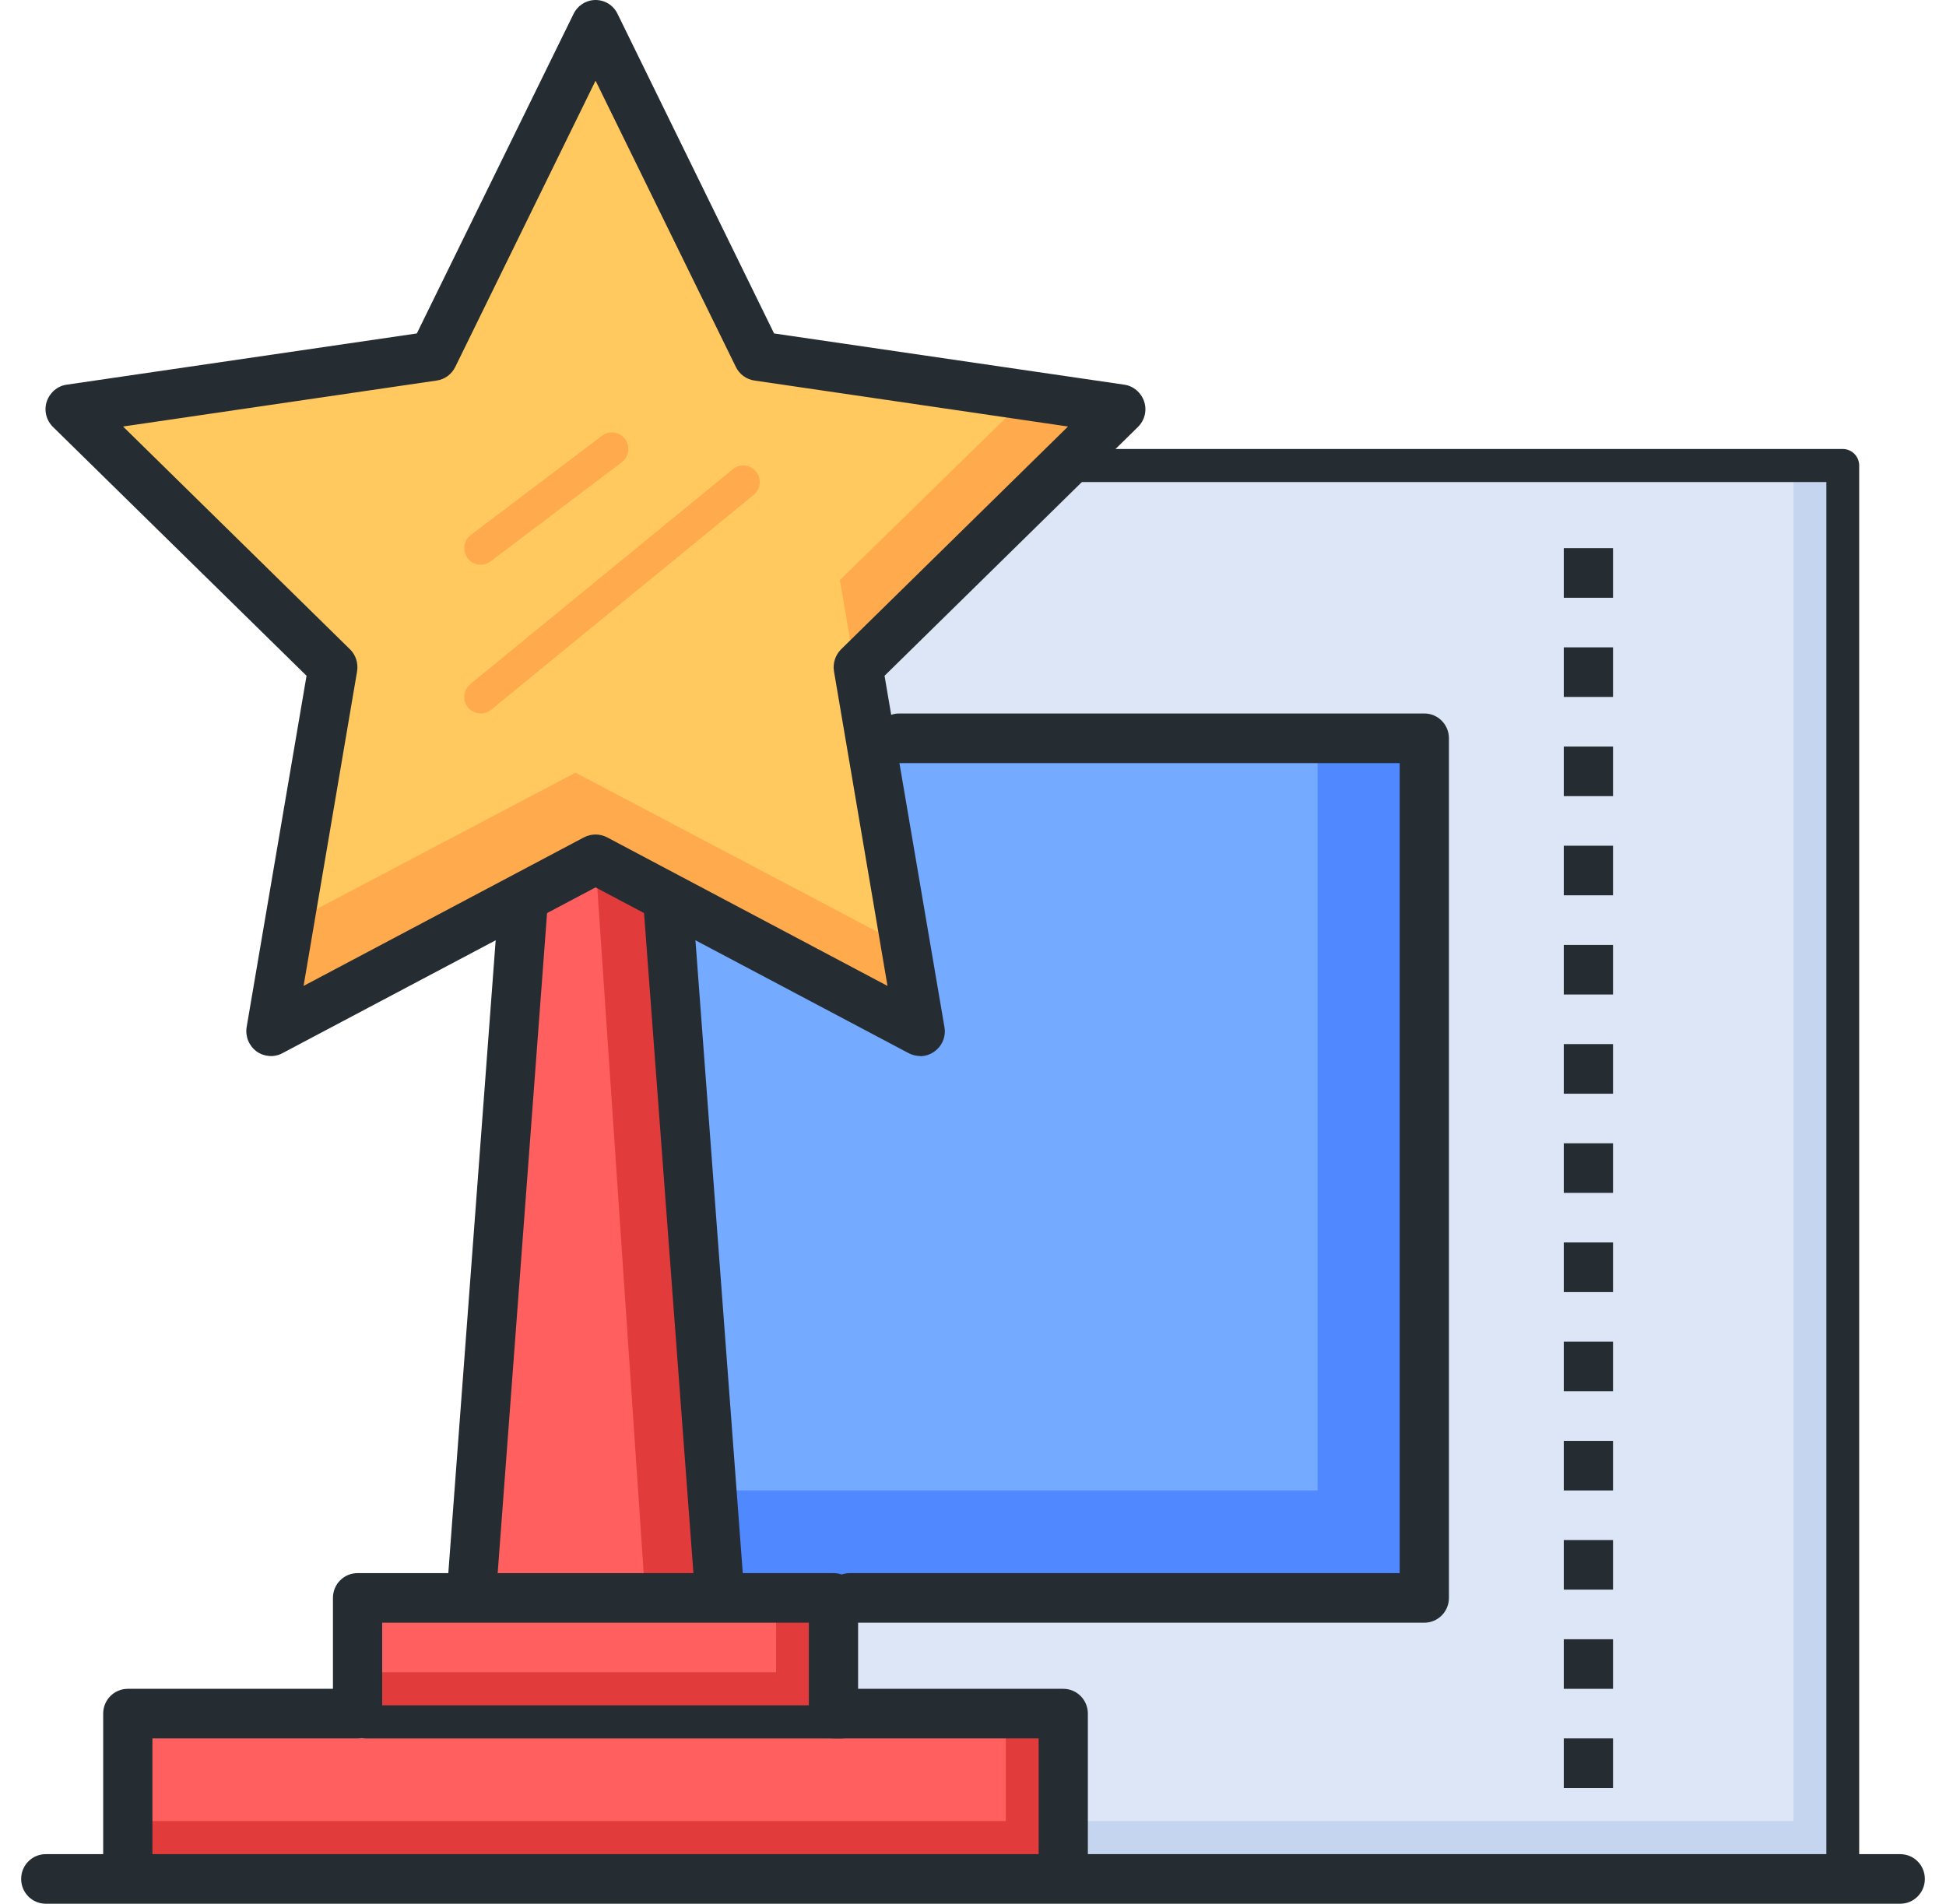
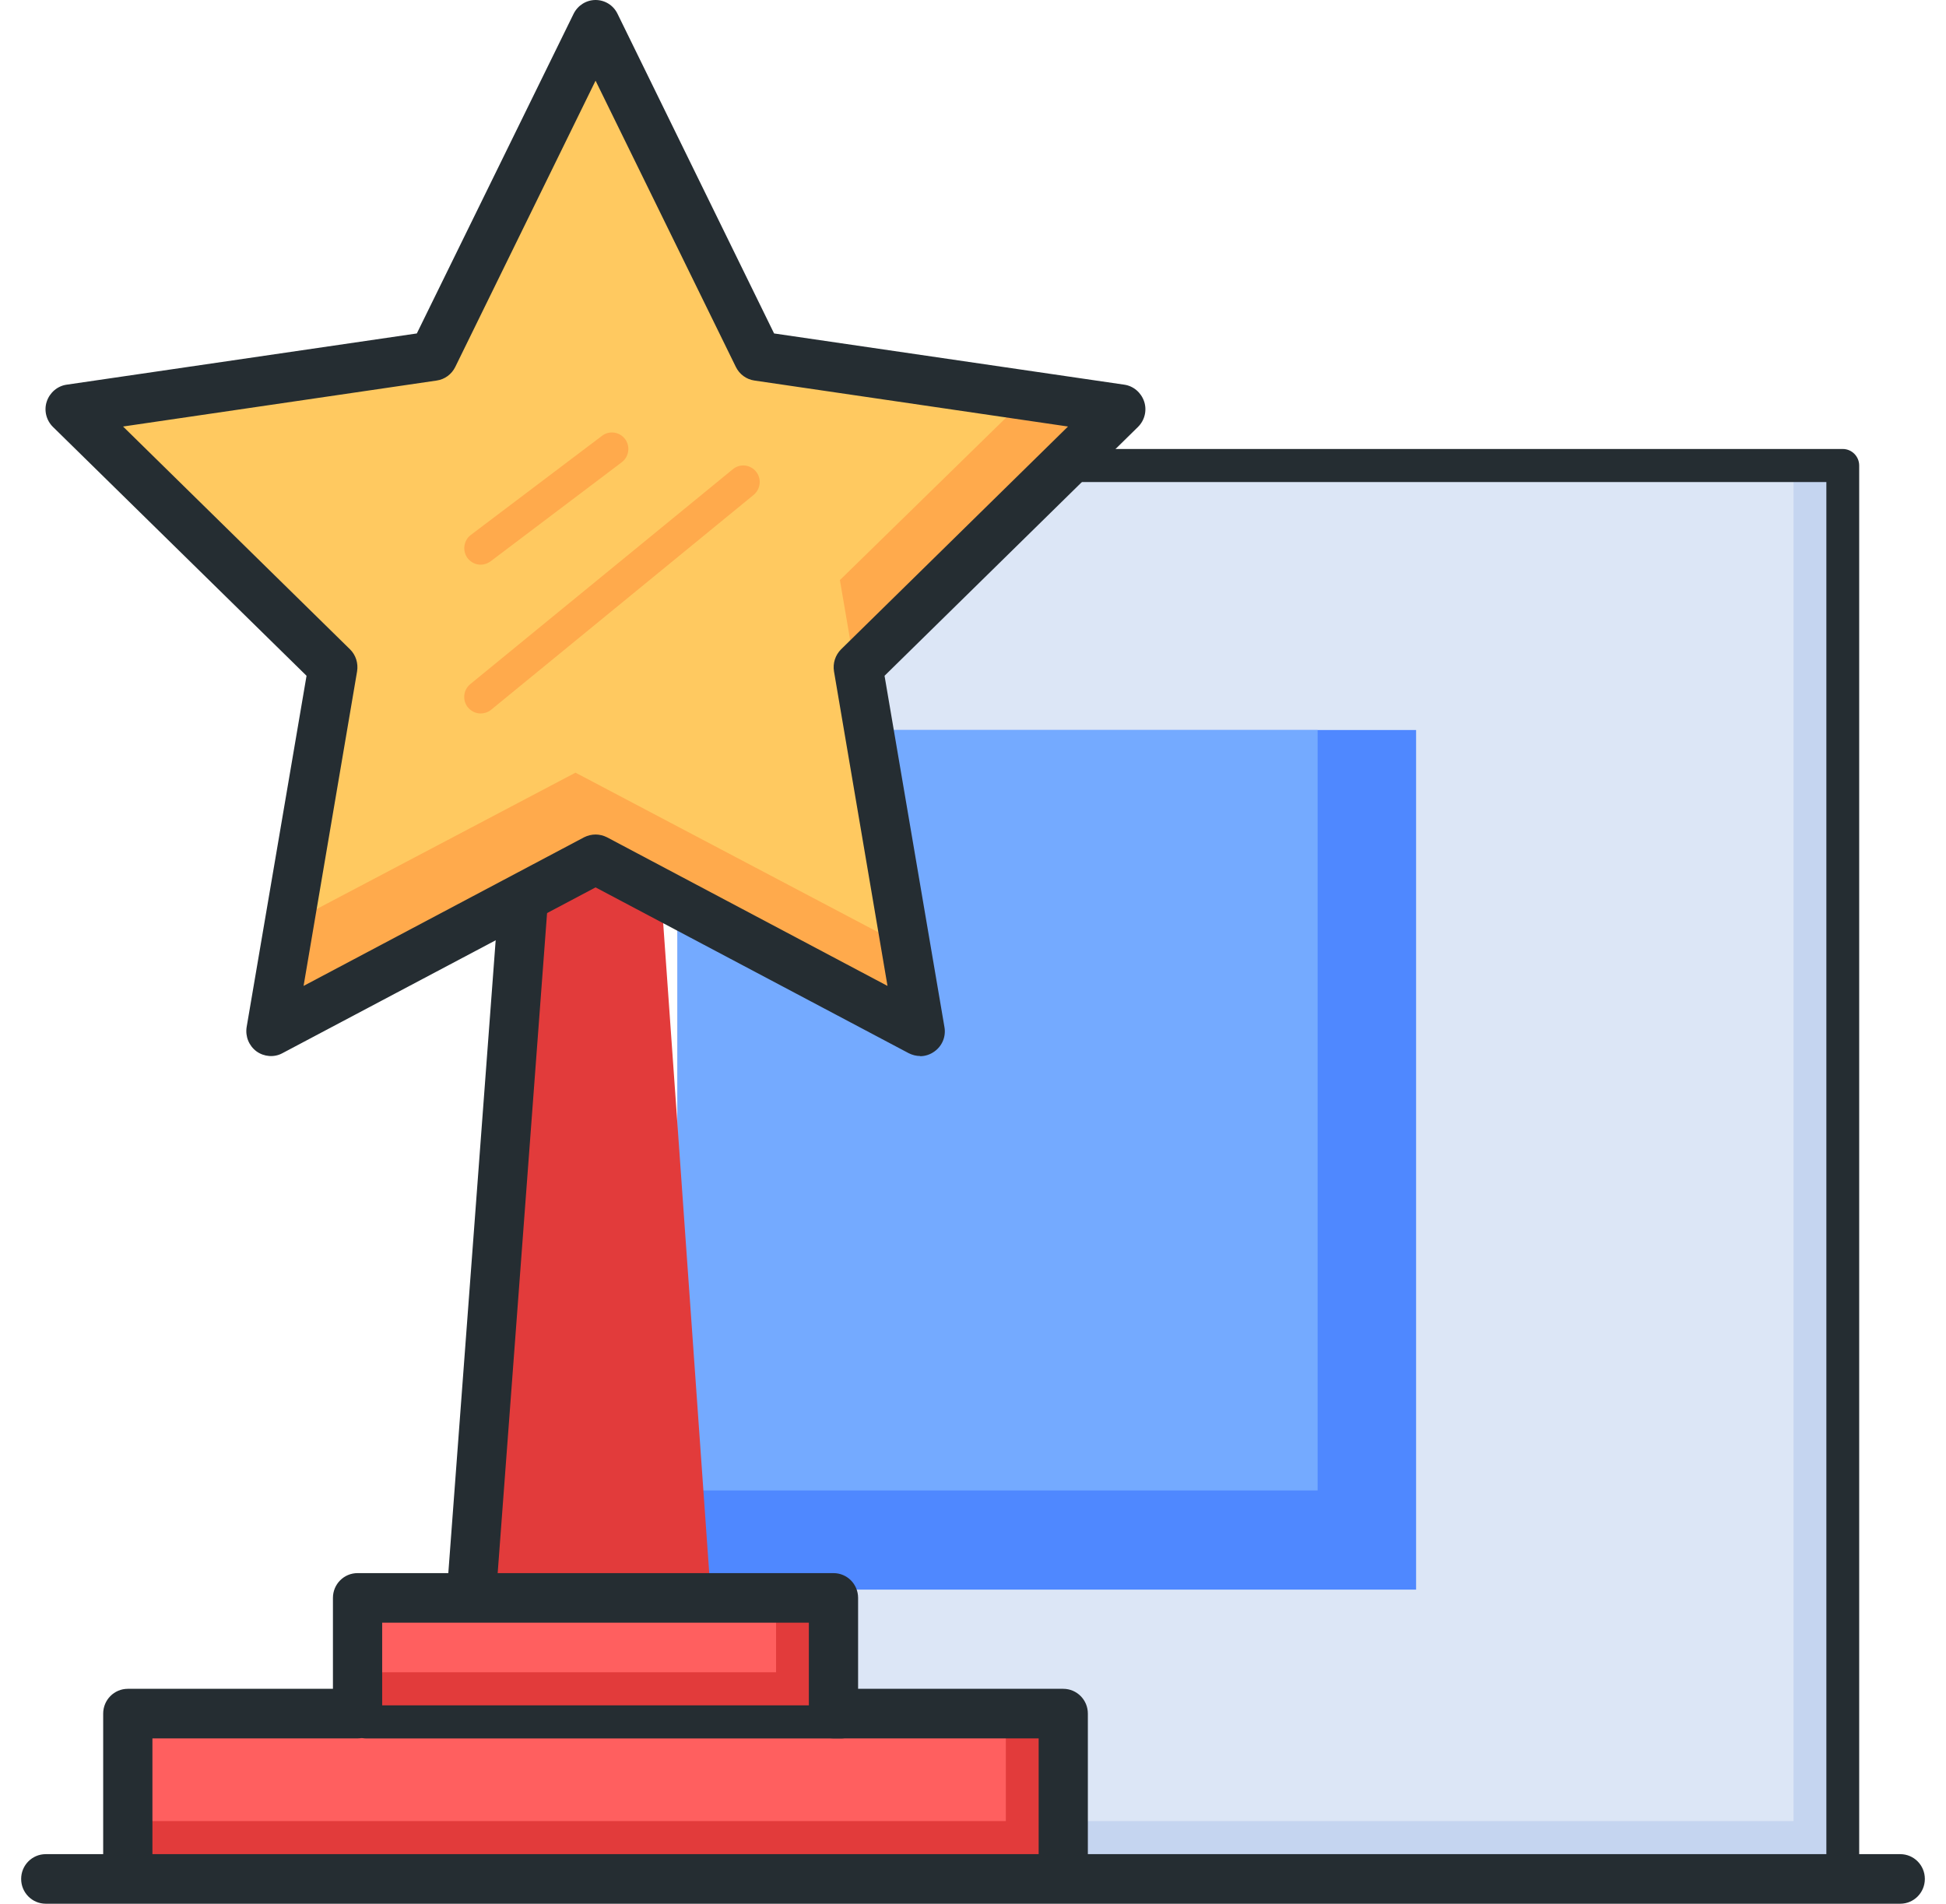
<svg xmlns="http://www.w3.org/2000/svg" width="46" height="45" viewBox="0 0 46 45" fill="none">
  <g clip-path="url(#clip0_1_2861)">
    <path d="M43.56 11.004H16.017V44.219H43.56V11.004Z" fill="#C5D5F0" />
    <path d="M42.396 11.004H16.017V43.046H42.396V11.004Z" fill="#DCE6F6" />
    <path d="M33.474 17.256H16.017V37.575H33.474V17.256Z" fill="#4F88FF" />
    <path d="M31.146 17.256H16.017V35.231H31.146V17.256Z" fill="#74AAFF" />
    <path d="M13.992 0.453L17.856 8.3L26.491 9.558L20.242 15.665L21.716 24.29L13.992 20.218L6.269 24.29L7.747 15.665L1.497 9.558L10.132 8.3L13.992 0.453Z" fill="#FFAA4C" />
    <path d="M24.416 9.253L17.856 8.3L13.992 0.453L10.132 8.3L1.497 9.558L7.747 15.665L6.676 21.914L13.604 18.264L21.328 22.336L19.854 13.712L24.416 9.253Z" fill="#FFC960" />
    <path d="M11.362 13.348C11.246 13.348 11.129 13.294 11.052 13.192C10.924 13.02 10.959 12.774 11.129 12.645L14.233 10.3C14.403 10.171 14.648 10.207 14.776 10.379C14.904 10.55 14.869 10.797 14.698 10.926L11.595 13.27C11.525 13.321 11.444 13.348 11.362 13.348Z" fill="#FFAA4C" />
    <path d="M11.362 16.865C11.25 16.865 11.137 16.814 11.06 16.721C10.924 16.552 10.951 16.306 11.118 16.17L17.325 11.09C17.492 10.953 17.736 10.98 17.872 11.148C18.008 11.316 17.98 11.562 17.814 11.699L11.607 16.779C11.533 16.838 11.448 16.865 11.362 16.865Z" fill="#FFAA4C" />
    <path d="M24.94 40.702H3.216V44.218H24.94V40.702Z" fill="#E23B3B" />
    <path d="M19.896 37.966H8.646V40.702H19.896V37.966Z" fill="#E23B3B" />
    <path d="M16.793 37.575H11.362L12.526 21.163L14.078 20.382L15.63 21.163L16.793 37.575Z" fill="#E23B3B" />
    <path d="M23.776 40.702H3.216V43.046H23.776V40.702Z" fill="#FF5F5F" />
    <path d="M18.345 37.966H8.646V39.529H18.345V37.966Z" fill="#FF5F5F" />
-     <path d="M15.242 37.575H11.362L12.526 21.163L14.078 20.382L15.242 37.575Z" fill="#FF5F5F" />
    <path d="M44.918 45H1.082C0.76 45 0.5 44.738 0.5 44.414C0.5 44.089 0.76 43.828 1.082 43.828H44.918C45.24 43.828 45.5 44.089 45.5 44.414C45.5 44.738 45.24 45 44.918 45Z" fill="#252D32" />
    <path d="M25.133 44.609C24.811 44.609 24.552 44.347 24.552 44.023V41.092H19.702C19.38 41.092 19.12 40.83 19.12 40.506V38.357H9.034V40.506C9.034 40.83 8.774 41.092 8.452 41.092H3.603V44.023C3.603 44.347 3.343 44.609 3.021 44.609C2.699 44.609 2.439 44.347 2.439 44.023V40.506C2.439 40.182 2.699 39.92 3.021 39.92H7.87V37.771C7.87 37.446 8.13 37.185 8.452 37.185H19.702C20.024 37.185 20.284 37.446 20.284 37.771V39.92H25.133C25.455 39.92 25.715 40.182 25.715 40.506V44.023C25.715 44.347 25.455 44.609 25.133 44.609Z" fill="#252D32" />
    <path d="M11.168 37.966C11.168 37.966 11.137 37.966 11.121 37.966C10.799 37.943 10.563 37.661 10.586 37.337L11.789 21.261C11.812 20.937 12.091 20.695 12.413 20.722C12.735 20.745 12.972 21.027 12.949 21.351L11.746 37.427C11.723 37.736 11.467 37.97 11.168 37.97V37.966Z" fill="#252D32" />
-     <path d="M16.987 37.966C16.685 37.966 16.433 37.732 16.409 37.423L15.203 21.3C15.18 20.976 15.42 20.695 15.738 20.671C16.06 20.644 16.339 20.89 16.363 21.21L17.569 37.333C17.592 37.657 17.352 37.939 17.034 37.962C17.018 37.962 17.003 37.962 16.987 37.962V37.966Z" fill="#252D32" />
    <path d="M19.897 41.093H8.647C8.433 41.093 8.259 40.917 8.259 40.702C8.259 40.487 8.433 40.311 8.647 40.311H19.897C20.11 40.311 20.285 40.487 20.285 40.702C20.285 40.917 20.11 41.093 19.897 41.093Z" fill="#252D32" />
    <path d="M21.751 24.962C21.658 24.962 21.565 24.938 21.48 24.895L14.078 20.976L6.676 24.895C6.482 25.001 6.242 24.981 6.063 24.852C5.885 24.72 5.795 24.501 5.83 24.278L7.246 15.974L1.253 10.093C1.094 9.937 1.035 9.703 1.105 9.492C1.175 9.281 1.357 9.124 1.575 9.093L9.853 7.882L13.558 0.328C13.655 0.129 13.857 0 14.078 0C14.299 0 14.501 0.125 14.598 0.328L18.298 7.882L26.577 9.093C26.794 9.124 26.976 9.281 27.046 9.492C27.116 9.703 27.058 9.937 26.899 10.093L20.909 15.974L22.325 24.278C22.364 24.497 22.275 24.72 22.092 24.852C21.991 24.927 21.871 24.966 21.751 24.966V24.962ZM14.078 19.726C14.171 19.726 14.264 19.749 14.349 19.792L20.979 23.305L19.714 15.869C19.683 15.677 19.745 15.486 19.881 15.349L25.246 10.082L17.833 8.995C17.643 8.968 17.48 8.847 17.395 8.675L14.078 1.907L10.761 8.675C10.676 8.847 10.513 8.968 10.323 8.995L2.909 10.082L8.274 15.349C8.41 15.482 8.472 15.677 8.441 15.869L7.176 23.305L13.806 19.792C13.892 19.749 13.985 19.726 14.078 19.726Z" fill="#252D32" />
    <path d="M43.56 44.219C43.347 44.219 43.172 44.043 43.172 43.828V11.395H24.94C24.726 11.395 24.552 11.219 24.552 11.004C24.552 10.789 24.726 10.613 24.94 10.613H43.56C43.774 10.613 43.948 10.789 43.948 11.004V43.828C43.948 44.043 43.774 44.219 43.56 44.219Z" fill="#252D32" />
-     <path d="M38.129 42.265H36.965V41.092H38.129V42.265ZM38.129 39.92H36.965V38.748H38.129V39.92ZM38.129 37.575H36.965V36.403H38.129V37.575ZM38.129 35.231H36.965V34.059H38.129V35.231ZM38.129 32.886H36.965V31.714H38.129V32.886ZM38.129 30.542H36.965V29.369H38.129V30.542ZM38.129 28.197H36.965V27.025H38.129V28.197ZM38.129 25.853H36.965V24.68H38.129V25.853ZM38.129 23.508H36.965V22.336H38.129V23.508ZM38.129 21.163H36.965V19.991H38.129V21.163ZM38.129 18.819H36.965V17.647H38.129V18.819ZM38.129 16.474H36.965V15.302H38.129V16.474ZM38.129 14.13H36.965V12.957H38.129V14.13Z" fill="#252D32" />
-     <path d="M33.668 38.357H20.091C19.769 38.357 19.509 38.095 19.509 37.771C19.509 37.447 19.769 37.185 20.091 37.185H33.086V18.038H21.255C20.933 18.038 20.673 17.776 20.673 17.451C20.673 17.127 20.933 16.865 21.255 16.865H33.668C33.99 16.865 34.25 17.127 34.25 17.451V37.771C34.25 38.095 33.99 38.357 33.668 38.357Z" fill="#252D32" />
  </g>
  <defs>
    <clipPath id="clip0_1_2861">
      <rect width="45" height="45" fill="white" transform="translate(0.5)" />
    </clipPath>
  </defs>
</svg>